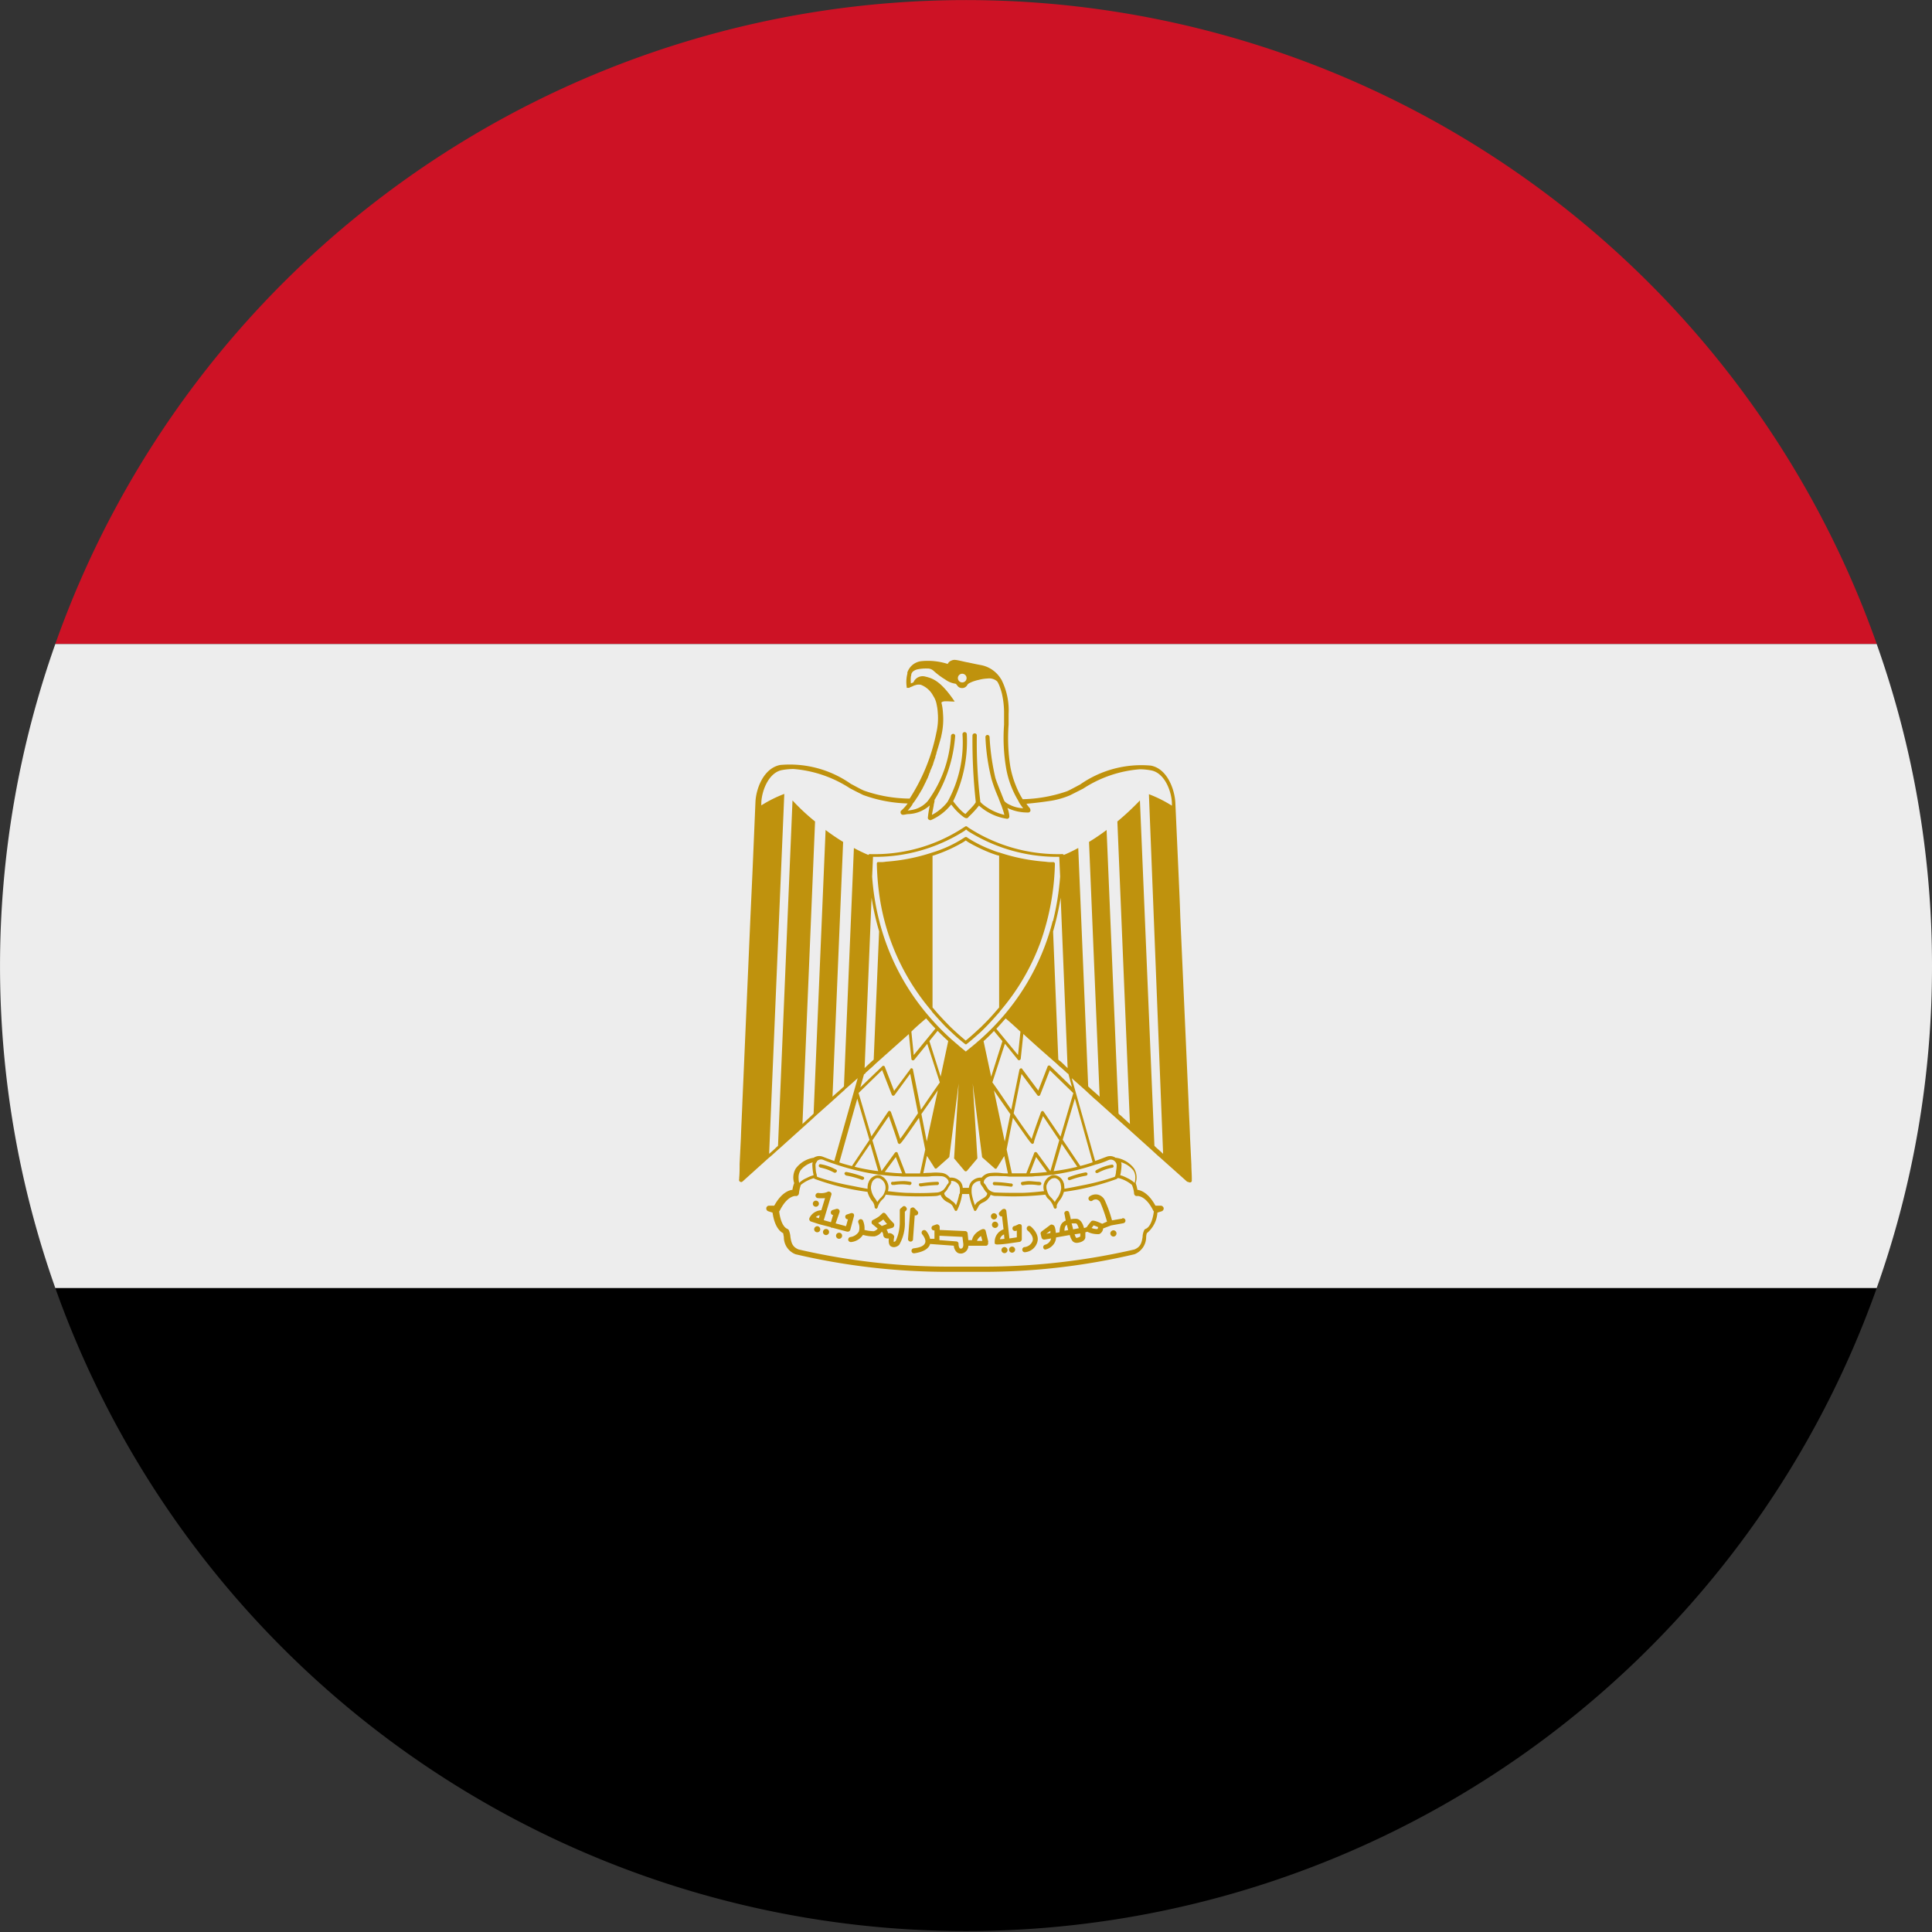
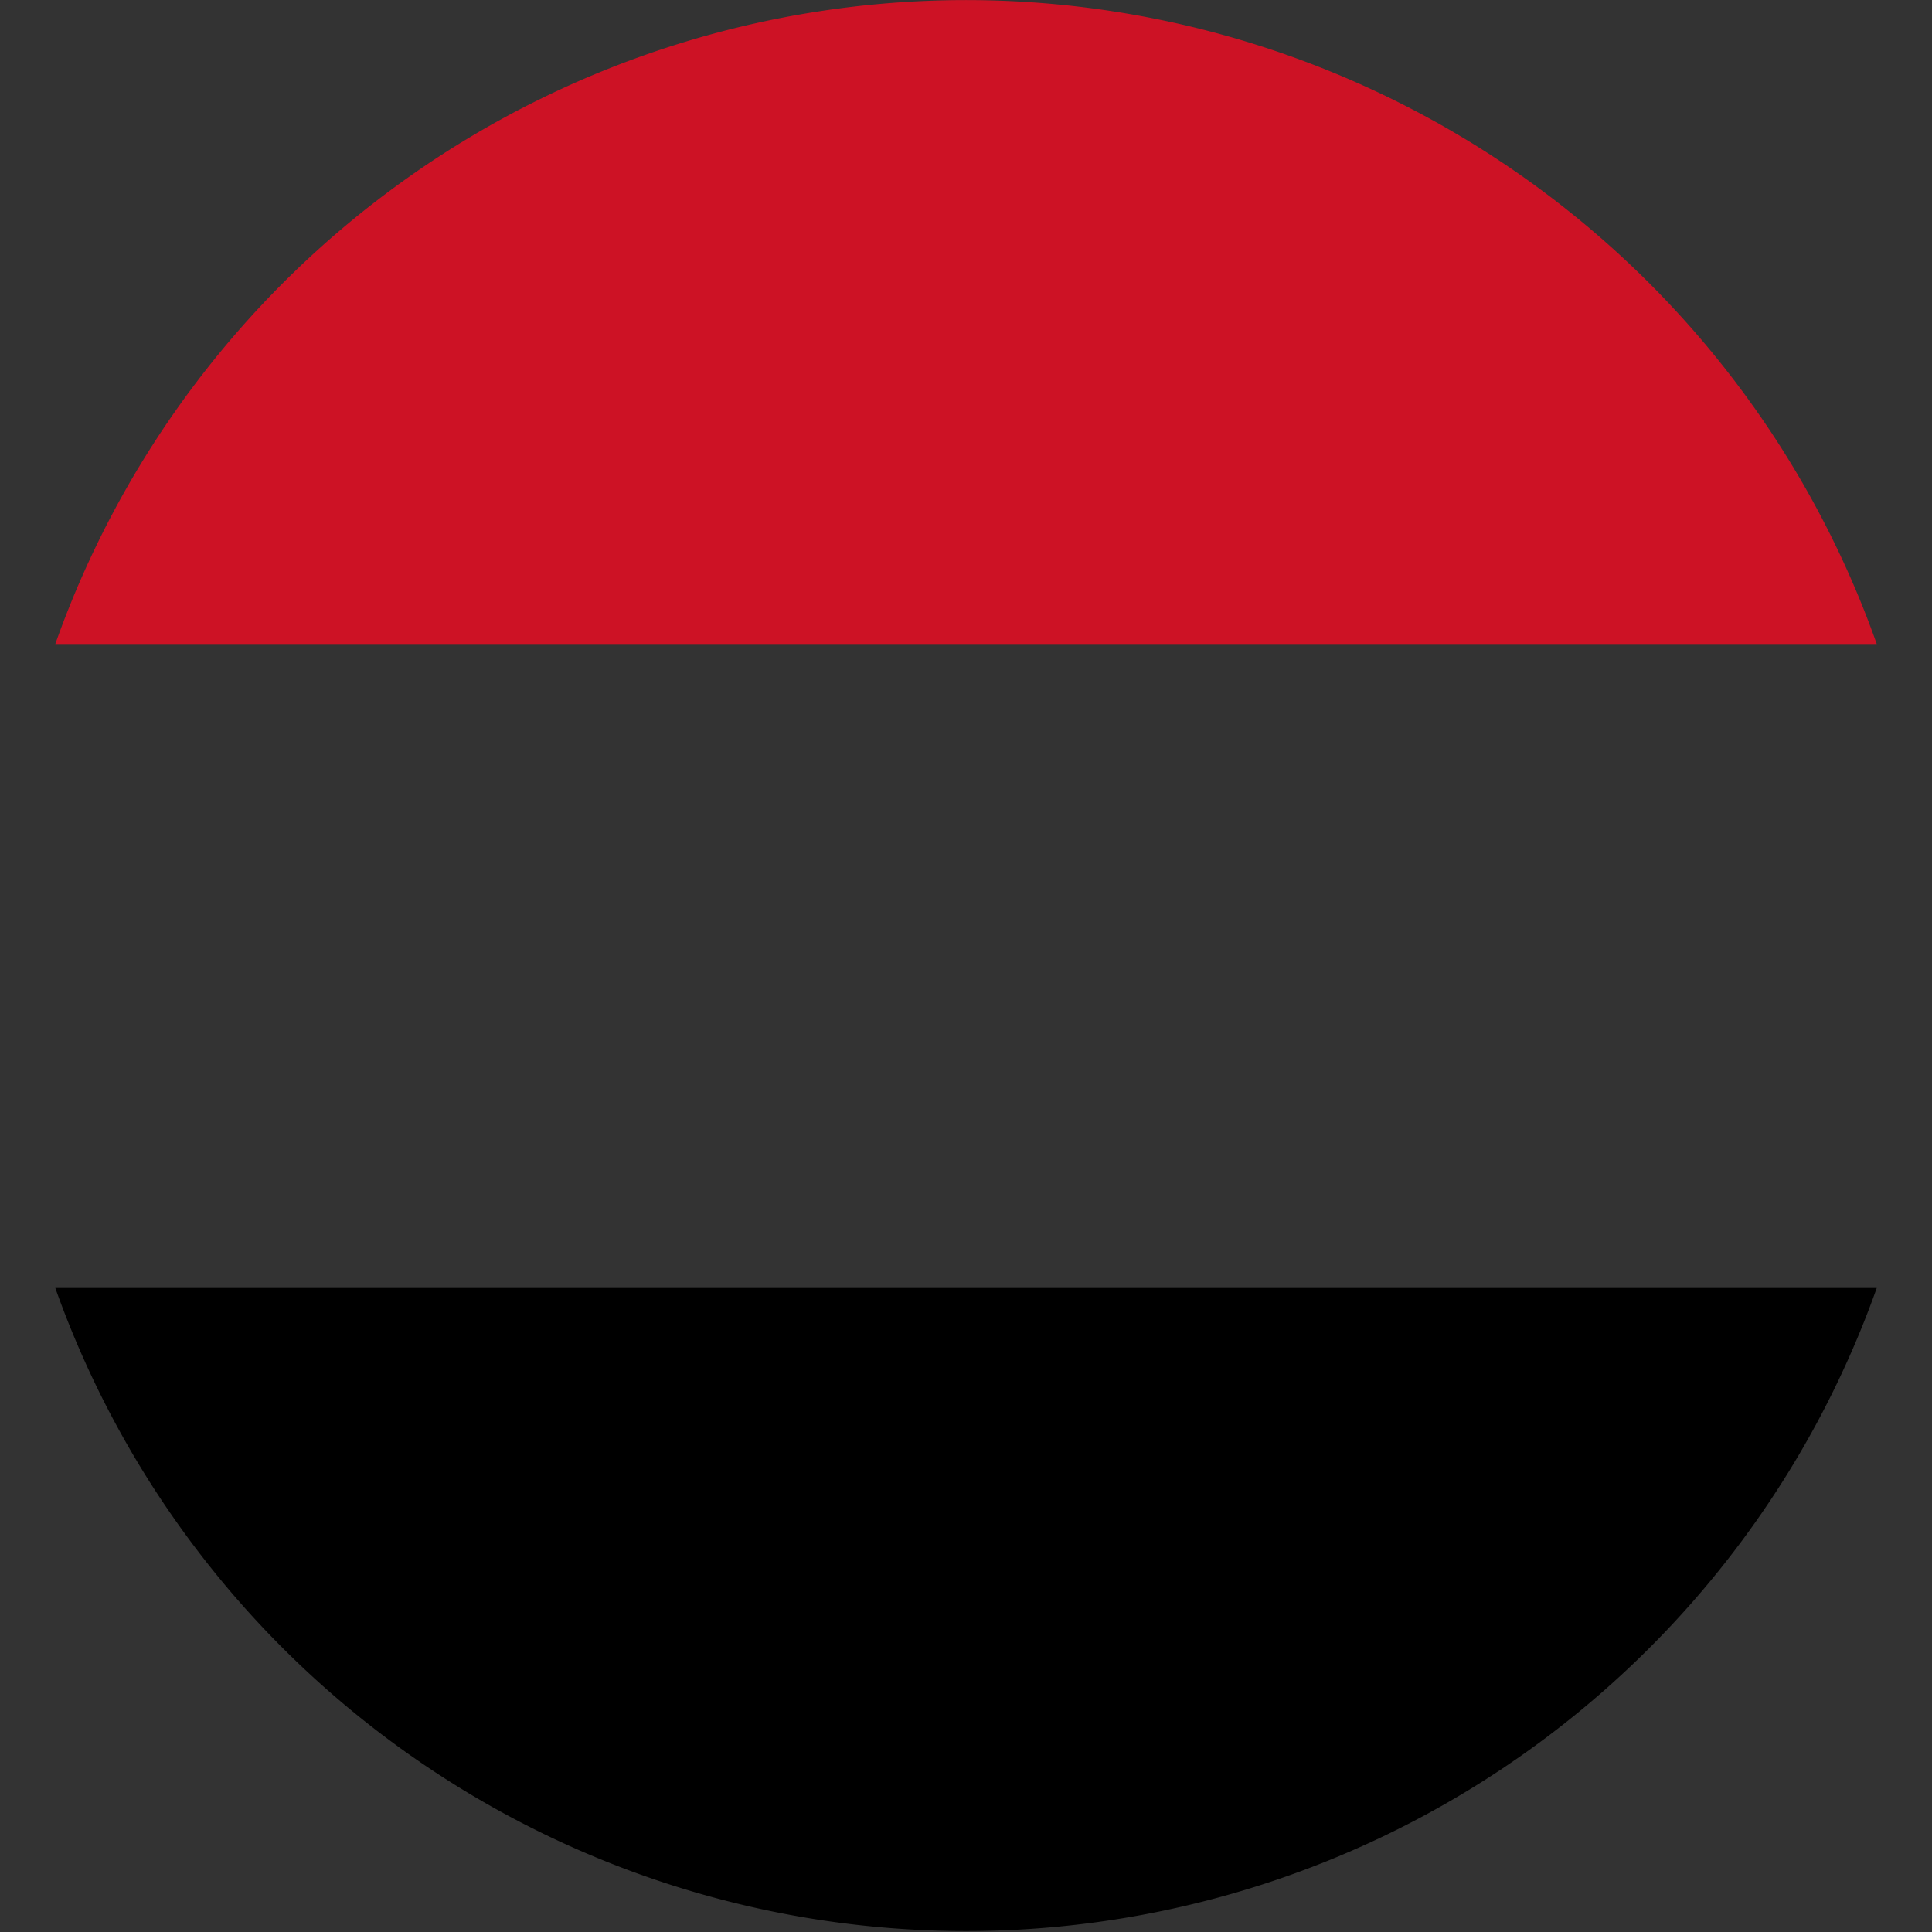
<svg xmlns="http://www.w3.org/2000/svg" width="40" height="40">
  <rect width="100%" height="100%" fill="#333333" stroke="none" />
  <defs>
    <clipPath id="a">
      <path fill="none" d="M0 0h40v40H0z" />
    </clipPath>
  </defs>
  <g clip-path="url(#a)">
    <path d="M38.856 13.333H1.145a20 20 0 0137.711 0" fill="#cd1225" />
    <path d="M38.856 26.667a20.009 20.009 0 01-37.711 0z" />
-     <path d="M40 20a19.868 19.868 0 01-1.145 6.667H1.145a19.987 19.987 0 010-13.333h37.71A19.868 19.868 0 0140 20" fill="#ededed" />
-     <path d="M17.668 25.127a.059.059 0 00-.053-.009l-.081.027a.048.048 0 00-.031.063.048.048 0 00.053.036l-.04.143-.215-.058.081-.233a.054.054 0 00-.067-.067l-.076.023a.054.054 0 00-.036.067.047.047 0 00.045.036l-.045.149-.148-.041.157-.525a.045.045 0 00-.023-.058.053.053 0 00-.063 0 .34.34 0 01-.184.018.057.057 0 00-.058.05.054.054 0 00.049.058.912.912 0 00.148 0l-.076.251a.284.284 0 00-.247.162.063.063 0 000 .04.056.056 0 00.031.031l.179.058.229.058a.074.074 0 00.018.014h.023l.3.08h.013a.053.053 0 00.054-.04l.076-.283a.059.059 0 00-.014-.054m-.713.1l-.063-.023a.139.139 0 01.08-.04zm1.801-.235a.046.046 0 00-.072 0l-.041.036a.051.051 0 00-.013.036v.233a.928.928 0 01-.085.4.068.068 0 01-.041.018.362.362 0 01.009-.09.059.059 0 000-.027.112.112 0 00-.112-.063h-.014a.2.2 0 00-.031-.076l.126-.036a.071.071 0 00.032-.04.065.065 0 00-.009-.05l-.081-.085-.085-.112a.063.063 0 00-.036-.022.043.043 0 00-.04.018l-.059.054a.8.8 0 01-.13.076.048.048 0 00-.027.04.05.05 0 00.013.045l.113.094a.164.164 0 01-.081.054.846.846 0 01-.193-.027.4.4 0 00-.031-.193.052.052 0 00-.072-.023.053.053 0 00-.023.068.266.266 0 01.009.184.245.245 0 01-.179.112.055.055 0 00-.04.063.054.054 0 00.054.04h.009a.334.334 0 00.242-.148.768.768 0 00.238.031.236.236 0 00.153-.1.19.19 0 01.027.05c0 .094.068.094.117.094-.008.067 0 .144.05.166a.119.119 0 00.053.013.162.162 0 00.113-.05.887.887 0 00.116-.476v-.207l.023-.023a.046.046 0 000-.072m-.5.39l-.077-.063a.5.5 0 00.09-.058l.018-.014.05.063.027.031zm.646.269l.036-.489a.06.06 0 00.054-.013.052.052 0 000-.076l-.058-.058a.043.043 0 00-.054-.013.043.043 0 00-.036.045l-.045.6a.052.052 0 00.05.058.051.051 0 00.054-.05m1.557.05l-.054-.224a.046.046 0 00-.027-.031.053.053 0 00-.045 0c-.009 0-.184.072-.211.225h-.076l-.014-.139a.053.053 0 00-.049-.049l-.53-.023v-.063a.054.054 0 00-.022-.041.05.05 0 00-.05-.009l-.063.023a.052.052 0 00-.031.067.049.049 0 00.058.031v.175h-.09a.394.394 0 00-.085-.166.057.057 0 00-.076 0 .056.056 0 000 .076c.018.022.081.107.059.171s-.1.1-.238.116a.052.052 0 00-.045.058.049.049 0 00.05.045h.009c.18-.027.291-.09.323-.184v-.009l.494.036a.2.2 0 00.053.126.116.116 0 00.085.036.184.184 0 00.023 0 .166.166 0 00.14-.161h.359a.045.045 0 00.04-.018.063.063 0 00.009-.05m-.561.126h-.023a.154.154 0 01-.027-.094.049.049 0 00-.05-.054l-.346-.027v-.09l.476.023.018.144c0 .009.009.094-.049.1m.332-.161a.2.2 0 01.085-.1l.027.1zm.902-.34a.05.05 0 00-.05 0c-.027.014-.058.027-.067.031a.05.05 0 00-.05.05.052.052 0 00.054.054.091.091 0 00.036-.009v.141l-.153.023-.063-.566a.055.055 0 00-.032-.045.071.071 0 00-.058.014l-.049.049a.047.047 0 000 .072.045.045 0 00.049.018l.031.269a.275.275 0 00-.183.251v.036c0 .014.018.027.058.027a1.91 1.91 0 00.207-.018l.251-.036a.057.057 0 00.045-.054v-.269a.05.05 0 00-.026-.045m-.427.314a.142.142 0 01.085-.1l.009.09a.83.83 0 01-.094.009m.638-.265a.05.05 0 00-.072.009.056.056 0 00.009.076s.139.112.1.22a.2.2 0 01-.161.122.052.052 0 00-.05.058.051.051 0 00.054.049.292.292 0 00.251-.193c.068-.18-.121-.332-.13-.341m1.893-.162l-.211.036a2.567 2.567 0 00-.143-.4.214.214 0 00-.162-.135.218.218 0 00-.166.045.052.052 0 000 .076.05.05 0 00.072 0 .117.117 0 01.08-.018.126.126 0 01.081.072 3.135 3.135 0 01.135.386l-.1.045c-.193-.09-.215-.067-.233-.045a1.428 1.428 0 00-.09.117l-.054.018c-.018-.076-.067-.193-.166-.193a.436.436 0 00-.107.009 1.224 1.224 0 00-.032-.13.047.047 0 00-.063-.04.048.048 0 00-.036.063c.009.036.014.085.027.135a.09.09 0 00-.04.022c-.04.023-.085.072-.09.22l-.076.013c-.013-.13-.031-.157-.063-.166a.047.047 0 00-.05 0l-.179.134a.052.052 0 00-.022.054l.018.076a.058.058 0 00.063.04l.135-.023a.172.172 0 01-.126.13.052.052 0 000 .1.28.28 0 00.157-.085.255.255 0 00.072-.166l.283-.05a.375.375 0 00.058.126.117.117 0 00.09.036.3.3 0 00.085-.018c.023-.009.09-.04.09-.1v-.1l.045-.013s.009.009.013.009a.487.487 0 00.229.041.14.14 0 00.081-.117l.166-.063.251-.045a.055.055 0 00.045-.063.053.053 0 00-.063-.041m-1.576.323l.085-.063v.045zm.377-.063c0-.094.031-.112.04-.117l.009-.009.027.112zm.148-.153h.085c.027 0 .045.05.063.1l-.117.023a1.986 1.986 0 00-.031-.121m.179.269a.189.189 0 01-.067.027.027.027 0 01-.019 0 .283.283 0 01-.031-.072l.117-.018zm.355-.153a.321.321 0 01-.121-.023.319.319 0 00.04-.054 1.008 1.008 0 01.095.036.07.07 0 01-.014.04m-2.077-.261a.068.068 0 00-.063-.067.065.065 0 100 .13.068.068 0 00.063-.063" fill="#bf920d" />
-     <path d="M16.892 24.984a.063.063 0 10-.063-.063.062.062 0 00.063.063m.027.403a.068.068 0 00-.063.063.064.064 0 00.063.063.061.061 0 00.063-.063.064.064 0 00-.063-.063m.183.058a.063.063 0 10.063.063.061.061 0 00-.063-.063m.27.077a.063.063 0 10.063.063.061.061 0 00-.063-.063m3.295-.166a.067.067 0 00-.063-.063.065.065 0 10.063.063m.13.463a.063.063 0 10.063.063.065.065 0 00-.063-.063m.157-.01a.063.063 0 100 .126.063.063 0 000-.126m2.097-.337a.068.068 0 00-.063.067.068.068 0 00.063.063.065.065 0 100-.13" fill="#bf920d" />
-     <path d="M24.675 24.427v-.023c0-.1-.009-.193-.009-.292l-.027-.552c-.008-.247-.023-.494-.031-.741l-.171-3.825c-.009-.3-.023-.593-.036-.894l-.067-1.486c-.014-.26-.162-.7-.508-.763a2.206 2.206 0 00-1.463.391c-.094.049-.184.1-.269.139a3.017 3.017 0 01-.92.166 1.686 1.686 0 01-.144-.287 1.964 1.964 0 01-.112-.386 3.788 3.788 0 01-.036-.871v-.225a1.4 1.4 0 00-.139-.687.1.1 0 00-.018-.031.618.618 0 00-.4-.287c-.149-.027-.256-.054-.332-.067-.2-.045-.238-.058-.3-.027a.131.131 0 00-.072.067 1.347 1.347 0 00-.539-.058.344.344 0 00-.287.211.076.076 0 00-.008.023.038.038 0 000 .023.7.7 0 00-.014.283v.013h.054a14.493 14.493 0 01.009-.009l.058-.023a.194.194 0 01.054-.022.21.21 0 01.117-.009.486.486 0 01.256.229.471.471 0 01.072.184 1 1 0 01.023.17 1.3 1.3 0 01-.031.413l-.009.045a3.927 3.927 0 01-.543 1.315 2.915 2.915 0 01-.947-.166c-.09-.04-.175-.09-.27-.139a2.2 2.2 0 00-1.463-.391c-.35.068-.5.5-.512.763l-.063 1.486-.041.894-.166 3.825c-.009.247-.023.493-.031.741l-.027.552c0 .1 0 .193-.009.292v.023a.042.042 0 00.009.045.049.049 0 00.031.014.039.039 0 00.027-.009l.543-.489c.063-.049.122-.107.189-.166l.031-.027.709-.638.027-.027.359-.319c.08-.072.157-.144.238-.215a.113.113 0 00.031-.032c.09-.076.175-.153.26-.229l-.485 1.715a7.547 7.547 0 01-.242-.09.206.206 0 00-.184.023.568.568 0 00-.373.225.37.37 0 00-.031.3.581.581 0 00-.036.139c-.085.009-.237.072-.377.328h-.107a.058.058 0 00-.058.054.061.061 0 00.045.063l.085.027c.014.1.058.341.221.427 0 .018.008.049.013.08a.377.377 0 00.242.355 13.74 13.74 0 003.183.364h.741a13.614 13.614 0 003.093-.364.384.384 0 00.242-.355c0-.031.009-.063.013-.08a.6.6 0 00.22-.427l.085-.027a.062.062 0 00.045-.063.063.063 0 00-.063-.054h-.108c-.139-.256-.292-.319-.373-.328a.859.859 0 00-.036-.139.366.366 0 00-.031-.3.572.572 0 00-.377-.225h-.009a.2.2 0 00-.179-.023c-.085.031-.166.063-.243.09l-.485-1.715c.094.085.193.17.292.26.067.063.134.126.2.184a.207.207 0 01.036.031l.386.346.206.184.534.481c.063.058.126.117.184.166l.548.489a.064.064 0 00.031.009.05.05 0 00.058 0 .044.044 0 00.009-.045m-4.751-10.478a.09.09 0 110 .18.09.09 0 010-.18m-1.028 2.694a1.059 1.059 0 00.063-.085c.018-.031.04-.058.058-.09s.036-.058.053-.09c.009-.013.018-.031.027-.045s.014-.032.023-.045c.018-.036.031-.067.05-.1a.2.2 0 01.013-.031l.027-.054c.009-.023.014-.041.023-.058s0-.023.009-.031.018-.045.027-.072a.164.164 0 00.019-.04.672.672 0 01.027-.063c.013-.05.031-.1.045-.139a.107.107 0 00.009-.031c0-.018.009-.031.013-.045a.132.132 0 00.009-.04c.041-.13.072-.242.095-.323l.009-.045a1.484 1.484 0 00.031-.44 1.3 1.3 0 00-.023-.188.163.163 0 01-.009-.045c.045-.04.135-.018.274-.018-.3-.445-.471-.485-.624-.521a.206.206 0 00-.229.121.333.333 0 01-.036.018.025.025 0 00-.018.009.731.731 0 010-.144l.009-.04v-.014a.24.24 0 01.027-.045.227.227 0 01.117-.054.826.826 0 01.183-.014.179.179 0 01.131.045 1.579 1.579 0 00.246.184.463.463 0 00.206.085c.018 0 .041.04.054.054a.111.111 0 00.076.036.121.121 0 00.121-.067c.014-.027.063-.045.09-.058a.88.88 0 01.149-.045.831.831 0 01.179-.027.245.245 0 01.192.054.089.089 0 01.018.023.554.554 0 01.041.09 1.268 1.268 0 01.045.144 1.8 1.8 0 01.045.377v.269a3.734 3.734 0 00.041.889 1.943 1.943 0 00.242.665c.018.031.031.063.05.09s.045.063.063.085a.673.673 0 01-.287-.076.346.346 0 01-.1-.068s0-.009-.009-.018l-.04-.1c-.045-.117-.1-.242-.139-.363a4.854 4.854 0 01-.121-.848.045.045 0 00-.045-.045.043.043 0 00-.04.05 4.205 4.205 0 00.126.866 3.221 3.221 0 00.139.377l.027.072c.009.022.023.063.036.09.027.076.05.144.063.2a1.12 1.12 0 01-.413-.193.51.51 0 01-.085-.076v-.013a10.1 10.1 0 01-.072-1.36.042.042 0 00-.045-.045.045.045 0 00-.045.045 11.547 11.547 0 00.067 1.36v.023a.537.537 0 01-.049.067 2.265 2.265 0 01-.112.117.6.6 0 01-.054.058.252.252 0 00-.036-.027 1.1 1.1 0 01-.144-.148c-.027-.031-.05-.063-.072-.09a2.844 2.844 0 00.283-1.387.045.045 0 10-.09 0 2.538 2.538 0 01-.305 1.392.669.669 0 01-.076.09.985.985 0 01-.252.188c.009-.053.023-.121.037-.193 0-.027.013-.058.017-.09v-.027a2.929 2.929 0 00.427-1.315.044.044 0 00-.036-.054.048.048 0 00-.05.04 2.505 2.505 0 01-.481 1.352.622.622 0 01-.1.09.563.563 0 01-.166.08 1 1 0 01-.148.027 1.034 1.034 0 00.094-.121m-.624 5.494l.2.512a.03.03 0 00.027.018c.009 0 .022 0 .031-.014l.323-.44.161.817c-.161.238-.3.44-.368.53a24.897 24.897 0 00-.193-.557.045.045 0 00-.027-.022.034.034 0 00-.031.018l-.346.512-.265-.9zm3.483 2.092l-.278-.382a.042.042 0 00-.031-.013.028.028 0 00-.027.023l-.162.417h-.3l-.108-.494.13-.656c.382.548.382.548.413.539a.034.034 0 00.023-.031c0-.031.107-.328.188-.543l.336.5zm.234-.566l.323.476a4.249 4.249 0 01-.489.09zm-.305.584a5.546 5.546 0 01-.355.027l.13-.337zm-1.347.117a.258.258 0 00-.225.094.249.249 0 00-.045.117h-.126a.24.24 0 00-.04-.117.262.262 0 00-.229-.094.242.242 0 00-.184-.1 1 1 0 00-.211 0c-.045 0-.094 0-.153.009l.076-.359.157.247a.028.028 0 00.045.009l.252-.224s.009-.009.009-.014l.193-1.517-.093 1.53a.033.033 0 000 .022l.215.256a.035.035 0 00.05 0l.215-.256v-.022l-.095-1.527.193 1.517s0 .009.009.014l.252.224a.028.028 0 00.045-.009l.153-.247.076.359c-.054 0-.1 0-.152-.009a.966.966 0 00-.207 0 .262.262 0 00-.188.1m.04.215a.1.1 0 00.023.036.19.19 0 00.054.063.192.192 0 000 .022c-.014.05-.063.076-.117.108a.2.2 0 00-.05.036.174.174 0 00-.085.09 1.239 1.239 0 01-.067-.238.5.5 0 010-.121.146.146 0 01.031-.076.176.176 0 01.148-.068.1.1 0 00.023.09c.013.018.027.036.04.058m-.5.117a1.279 1.279 0 01-.068.238.2.2 0 00-.085-.09.407.407 0 00-.044-.039c-.05-.031-.1-.058-.112-.108a.048.048 0 010-.022.283.283 0 00.054-.063.106.106 0 00.022-.036.634.634 0 01.036-.058.1.1 0 00.027-.09.182.182 0 01.148.068.21.21 0 01.032.076.612.612 0 010 .121m-1.284-.839a.028.028 0 00-.027-.023.041.041 0 00-.031.013l-.278.382-.189-.638.341-.5c.076.216.179.512.184.543a.047.047 0 00.027.031c.027.009.031.009.412-.539l.13.656-.107.494h-.3zm.09.417c-.107 0-.233-.014-.359-.027l.229-.31zm-.494-.045a4.283 4.283 0 01-.489-.09l.324-.476zm.893-1.185a.01.01 0 00.009-.009c.126-.18.252-.359.332-.481l-.229 1.059zm.336-1.719c.072.072.144.144.22.211l-.157.736-.233-.736zm-.494.5l-.049-.485c.1-.1.206-.188.305-.274.063.072.126.144.193.211zm1.836-.287l-.233.736-.157-.736c.076-.067.148-.139.215-.211zm-.126-.256c.067-.072.13-.143.193-.215.1.085.2.175.306.274l-.05.485zm-.05 1.275c.081.121.206.3.332.481a.01.01 0 00.009.009l-.117.57zm.359.4c-.135-.193-.27-.4-.391-.566l.26-.8.269.332a.03.03 0 00.031.009.04.04 0 00.027-.027l.054-.516c.216.2.454.409.7.624a.664.664 0 00.085.076c.027.023.054.05.081.072l.027.027a.28.28 0 00.041.031l.072.269-.449-.436a.028.028 0 00-.031-.009.03.03 0 00-.023.018l-.193.5-.333-.446a.023.023 0 00-.031-.013.039.039 0 00-.027.027zm1.091-.934c-.027-.027-.054-.05-.081-.076-.013 0-.023-.018-.036-.027l-.108-2.653a6.084 6.084 0 00.157-.7l.144 3.528c-.027-.022-.053-.049-.076-.072m-.233-2.972a4.842 4.842 0 01-1.023 1.967 5.041 5.041 0 01-.462.471.282.282 0 01-.035.031l-.037.031a.729.729 0 01-.067.058c-.058.05-.117.094-.175.144-.058-.05-.117-.094-.17-.144a.87.87 0 01-.068-.058l-.036-.031a.235.235 0 01-.036-.031 5.092 5.092 0 01-.458-.471 4.837 4.837 0 01-1.023-1.967 5.144 5.144 0 01-.148-.92l.018-.409a3.45 3.45 0 001.881-.53.236.236 0 00.045-.036c.014.009.027.022.045.036a3.471 3.471 0 001.885.53l.018.409a5.573 5.573 0 01-.148.92m-3.6.216l-.112 2.653a.168.168 0 01-.031.027c-.027.027-.054.05-.081.076l-.076.072.144-3.528a5.279 5.279 0 00.157.7m-.278 2.923l.031-.027c.027-.023.054-.05.081-.072s.054-.049.081-.076l.7-.624.053.516a.029.029 0 00.023.027.034.034 0 00.035-.009l.27-.332.26.8c-.121.17-.26.372-.39.566l-.166-.831a.028.028 0 00-.022-.027.022.022 0 00-.031.013l-.337.454-.193-.5a.029.029 0 00-.022-.018.027.027 0 00-.031.009l-.454.436.076-.269a.129.129 0 00.036-.031m-.175.534l.252.853-.363.543c-.086-.023-.171-.045-.261-.076zm-.84 1.3l.01-.009.008-.009a.119.119 0 01.121-.014c.081.036.166.063.247.09a4.979 4.979 0 00.907.216c.126.013.252.027.368.031.05 0 .094.009.144.009h.4c.063 0 .121 0 .17-.009a1.646 1.646 0 01.2 0 .175.175 0 01.148.085c.014.031.009.058 0 .063a.338.338 0 00-.049.072.214.214 0 00-.023.031.189.189 0 01-.054.05.231.231 0 01-.1.036 5.402 5.402 0 01-.561.009c-.148 0-.3-.018-.462-.036a.277.277 0 00.009-.121.29.29 0 00-.112-.175.031.031 0 01-.017-.009.154.154 0 00-.068-.027h-.018a.188.188 0 00-.049.009.223.223 0 00-.148.148.068.068 0 00-.009.027.343.343 0 00-.009.09v.009c-.134-.023-.26-.05-.377-.072a4.931 4.931 0 01-.664-.175l-.01-.018v-.009c0-.022-.013-.049-.018-.085a1.375 1.375 0 01-.009-.139.093.093 0 01.031-.063m1.409.6a.392.392 0 01-.04.094.381.381 0 00-.036.041.528.528 0 00-.085.1.519.519 0 00-.04-.067.423.423 0 01-.09-.211.188.188 0 01.009-.085.091.091 0 01.009-.036.156.156 0 01.1-.095.067.067 0 01.031 0 .112.112 0 01.049.014.2.2 0 01.095.121.223.223 0 010 .121m-1.759-.409a.482.482 0 01.26-.175.2.2 0 00-.009.045 1.212 1.212 0 00.009.121.779.779 0 00.018.1l-.045.014a.791.791 0 00-.1.045.479.479 0 00-.153.1.347.347 0 01-.013-.095.269.269 0 01.036-.157m6.639-.175a.5.5 0 01.26.175.272.272 0 01.036.157.347.347 0 01-.014.095.608.608 0 00-.153-.1.774.774 0 00-.1-.045l-.045-.014a.714.714 0 00.018-.1 1 1 0 00.009-.121.164.164 0 00-.009-.045m-.045.328a.693.693 0 01.269.139.557.557 0 01.045.18.064.064 0 00.022.041.059.059 0 00.045.009s.171-.018.328.3a.056.056 0 00.014.018c-.01.094-.054.319-.171.363a.054.054 0 00-.031.031.357.357 0 00-.031.139c-.018.1-.031.2-.17.256a13.832 13.832 0 01-3.142.355h-.67a13.809 13.809 0 01-3.138-.355c-.139-.054-.153-.153-.171-.256a.446.446 0 00-.031-.139.069.069 0 00-.031-.031c-.117-.045-.162-.269-.171-.363a.083.083 0 00.014-.018c.157-.314.323-.3.323-.3a.056.056 0 00.045-.009.067.067 0 00.027-.041.746.746 0 01.04-.18.735.735 0 01.27-.139s.009.014.014.014a5.059 5.059 0 001.095.269.585.585 0 00.09.184.209.209 0 01.058.13.038.038 0 00.031.036.039.039 0 00.031-.027.365.365 0 01.1-.166.149.149 0 00.045-.054.193.193 0 00.023-.045 6.094 6.094 0 00.682.036c.13 0 .252 0 .373-.009a.553.553 0 00.081-.023.287.287 0 00.148.153l.049.027a.178.178 0 01.068.085.545.545 0 01.027.05.028.028 0 00.027.018.029.029 0 00.027-.022 1.053 1.053 0 00.1-.328h.144a1.237 1.237 0 00.1.328c0 .013.013.022.023.022a.025.025 0 00.027-.018c.014-.018.022-.036.031-.05a.179.179 0 01.067-.085.464.464 0 01.05-.027.29.29 0 00.148-.153.553.553 0 00.081.023c.117 0 .242.009.372.009a6.02 6.02 0 00.678-.036c.009.013.018.031.027.045a.17.17 0 00.049.054.4.4 0 01.1.166.038.038 0 00.031.027.038.038 0 00.032-.036c-.009-.041.018-.081.053-.13a.5.5 0 00.094-.184 5.143 5.143 0 001.1-.269s0-.009.009-.014m-1.463.135a.234.234 0 01.094-.121.116.116 0 01.054-.014.068.068 0 01.031 0 .154.154 0 01.1.095.078.078 0 01.009.036.282.282 0 01.009.085.435.435 0 01-.09.211.523.523 0 00-.041.067.786.786 0 00-.085-.1c-.014-.018-.031-.031-.036-.041a.454.454 0 01-.04-.094.23.23 0 01-.009-.121m1.028-.422a1.786 1.786 0 00.252-.09.119.119 0 01.121.014l.009.009.009.009a.117.117 0 01.031.063.7.7 0 01-.013.139c0 .036-.009.063-.013.085l-.005.009c0 .009-.009.013-.009.018a4.965 4.965 0 01-.664.175c-.117.023-.242.05-.377.072v-.009a.773.773 0 00-.009-.09.067.067 0 00-.009-.027.224.224 0 00-.148-.148.191.191 0 00-.05-.009h-.023a.153.153 0 00-.063.027.035.035 0 01-.018.009.264.264 0 00-.112.175.279.279 0 00.01.121c-.158.018-.31.032-.458.036-.2 0-.39 0-.565-.009a.235.235 0 01-.094-.036.183.183 0 01-.054-.05.082.082 0 00-.018-.031.309.309 0 00-.05-.072c-.009 0-.013-.031 0-.063a.176.176 0 01.148-.085 1.652 1.652 0 01.2 0c.049 0 .107 0 .166.009h.4c.045 0 .094 0 .144-.009.116 0 .238-.018.368-.031a4.922 4.922 0 00.9-.216m-.081-.04a2.757 2.757 0 01-.256.076l-.364-.543.252-.853zm-.4-1.432l-.265.9-.346-.512a.034.034 0 00-.031-.018.048.048 0 00-.027.022c-.1.274-.166.462-.193.557-.067-.09-.211-.291-.373-.53l.162-.817.328.44c.009.014.023.018.031.014a.03.03 0 00.027-.018l.2-.512zm1.859 1.257c-.045-.045-.1-.09-.153-.139l-.027-.027-.3-7.151a5.55 5.55 0 01-.467.436l.26 6.263-.2-.184h-.005l-.031-.031-.247-5.872a4.356 4.356 0 01-.364.247l.22 5.275c-.067-.063-.139-.122-.206-.184a.171.171 0 00-.031-.027l-.206-4.938c-.094.05-.193.1-.3.144a.03.03 0 00-.027-.018 3.4 3.4 0 01-1.953-.552c-.014-.009-.018-.018-.023-.018a.034.034 0 00-.04 0s-.009.009-.027.018a3.351 3.351 0 01-1.948.552.031.031 0 00-.027.018 3.494 3.494 0 01-.3-.144l-.206 4.938a.171.171 0 00-.031.027c-.068.063-.139.121-.206.184l.22-5.275a4.263 4.263 0 01-.363-.247l-.248 5.872-.031.031-.2.184.261-6.263a4.353 4.353 0 01-.467-.436l-.3 7.151-.031.027c-.05.05-.1.094-.153.139l.314-7.452a2.621 2.621 0 00-.476.238v-.054c.009-.251.153-.628.431-.678a1.435 1.435 0 01.233-.022 2.511 2.511 0 011.172.4c.094.05.184.095.274.139a2.908 2.908 0 00.92.175.889.889 0 01-.139.153.056.056 0 000 .058.047.047 0 00.04.023h.009c.022 0 .053-.009.09-.014a.7.7 0 00.458-.18 2.569 2.569 0 00-.04.256.046.046 0 00.022.04c.009 0 .013.009.023.009h.018a1.084 1.084 0 00.409-.31l.013-.013s0 .009.01.013a1.158 1.158 0 00.26.256.249.249 0 01.031.013.016.016 0 00.013 0 .051.051 0 00.036-.013l.009-.014a2.047 2.047 0 00.215-.233 1.112 1.112 0 00.584.274.049.049 0 00.045-.05.555.555 0 00-.041-.175.955.955 0 00.431.094.046.046 0 00.04-.022.049.049 0 000-.05v-.009a1.166 1.166 0 01-.077-.1 7.68 7.68 0 00.516-.063 1.734 1.734 0 00.386-.112l.274-.139a2.494 2.494 0 011.172-.4 1.339 1.339 0 01.229.022c.283.05.426.427.435.678v.054a2.641 2.641 0 00-.476-.238z" fill="#bf920d" />
-     <path d="M16.972 24.171a1.021 1.021 0 01.3.108.028.028 0 00.018 0 .027.027 0 00.027-.014.03.03 0 000-.045 1.025 1.025 0 00-.328-.117.029.029 0 00-.036.027.028.028 0 00.023.036m.535.171a1.716 1.716 0 01.332.09h.014a.046.046 0 00.031-.018.035.035 0 00-.014-.045 2.085 2.085 0 00-.35-.1.039.039 0 00-.04.027.04.04 0 00.027.04m.97.203a.157.157 0 01.035 0 .918.918 0 01.314 0 .016.016 0 00.009 0 .038.038 0 00.031-.027.058.058 0 000-.027.091.091 0 00-.023-.013.974.974 0 00-.129-.014 1.949 1.949 0 00-.211.014.081.081 0 01-.027 0 .031.031 0 00-.032.031.035.035 0 00.032.036m.579.032a3.242 3.242 0 01.35-.031.035.035 0 00.031-.036.03.03 0 00-.031-.031 2.644 2.644 0 00-.341.031.049.049 0 00-.018 0 .024.024 0 00-.023.013.034.034 0 000 .023.029.029 0 00.031.027m3.647-.278a.041.041 0 00.023 0 1.053 1.053 0 01.3-.108c.018 0 .031-.018.027-.036s-.018-.031-.035-.027a.993.993 0 00-.328.117.035.035 0 00-.009.045.039.039 0 00.027.013m-.566.143h.013a1.729 1.729 0 01.332-.09.04.04 0 00.027-.041.039.039 0 00-.04-.027 1.979 1.979 0 00-.351.1.031.031 0 00-.013.045.037.037 0 00.031.018m-.623.031a.08.08 0 01-.027 0c-.045 0-.126-.014-.206-.014a1.269 1.269 0 00-.13.018l-.018.014a.062.062 0 000 .027.037.037 0 00.031.027h.009a.918.918 0 01.314 0h.036a.034.034 0 00.031-.036.031.031 0 00-.031-.031m-.584.031a.055.055 0 00-.023 0 2.564 2.564 0 00-.336-.031.03.03 0 00-.031.031.035.035 0 00.031.036 3.429 3.429 0 01.35.031.033.033 0 00.031-.027.035.035 0 000-.023.025.025 0 00-.023-.013m.867-6.657h-.063a.687.687 0 01-.1-.009 3.924 3.924 0 01-.952-.189 1.1 1.1 0 01-.148-.05 2.652 2.652 0 01-.507-.251.266.266 0 01-.023-.018.063.063 0 00-.04 0 .088.088 0 01-.027.018 2.564 2.564 0 01-.651.3 3.915 3.915 0 01-.956.189.631.631 0 01-.095.009h-.068c-.023 0-.027.018-.027.036a5.478 5.478 0 00.063.723 4.7 4.7 0 001.069 2.321.126.126 0 00.022.032c.068.08.144.161.215.238s.122.121.184.18a3.326 3.326 0 00.27.233.018.018 0 00.018.009c.01 0 .018 0 .023-.009.094-.072.179-.153.269-.229.144-.135.274-.279.4-.422a.141.141 0 00.023-.032 4.644 4.644 0 00.826-1.405 5.184 5.184 0 00.305-1.639.035.035 0 00-.031-.036m-1.124 3.009a.178.178 0 01-.027.031c-.009.009-.013.018-.023.027a4.49 4.49 0 01-.292.314.951.951 0 01-.076.072c-.09.085-.179.166-.274.242a6.094 6.094 0 01-.269-.238c-.054-.049-.1-.1-.153-.153-.076-.081-.148-.157-.216-.238-.009-.009-.013-.018-.022-.027a.178.178 0 01-.027-.031v-3.142h.013a3.1 3.1 0 00.629-.283.453.453 0 00.045-.031.348.348 0 01.045.031 3.332 3.332 0 00.485.233c.05.018.1.036.148.049h.014z" fill="#bf920d" />
  </g>
</svg>